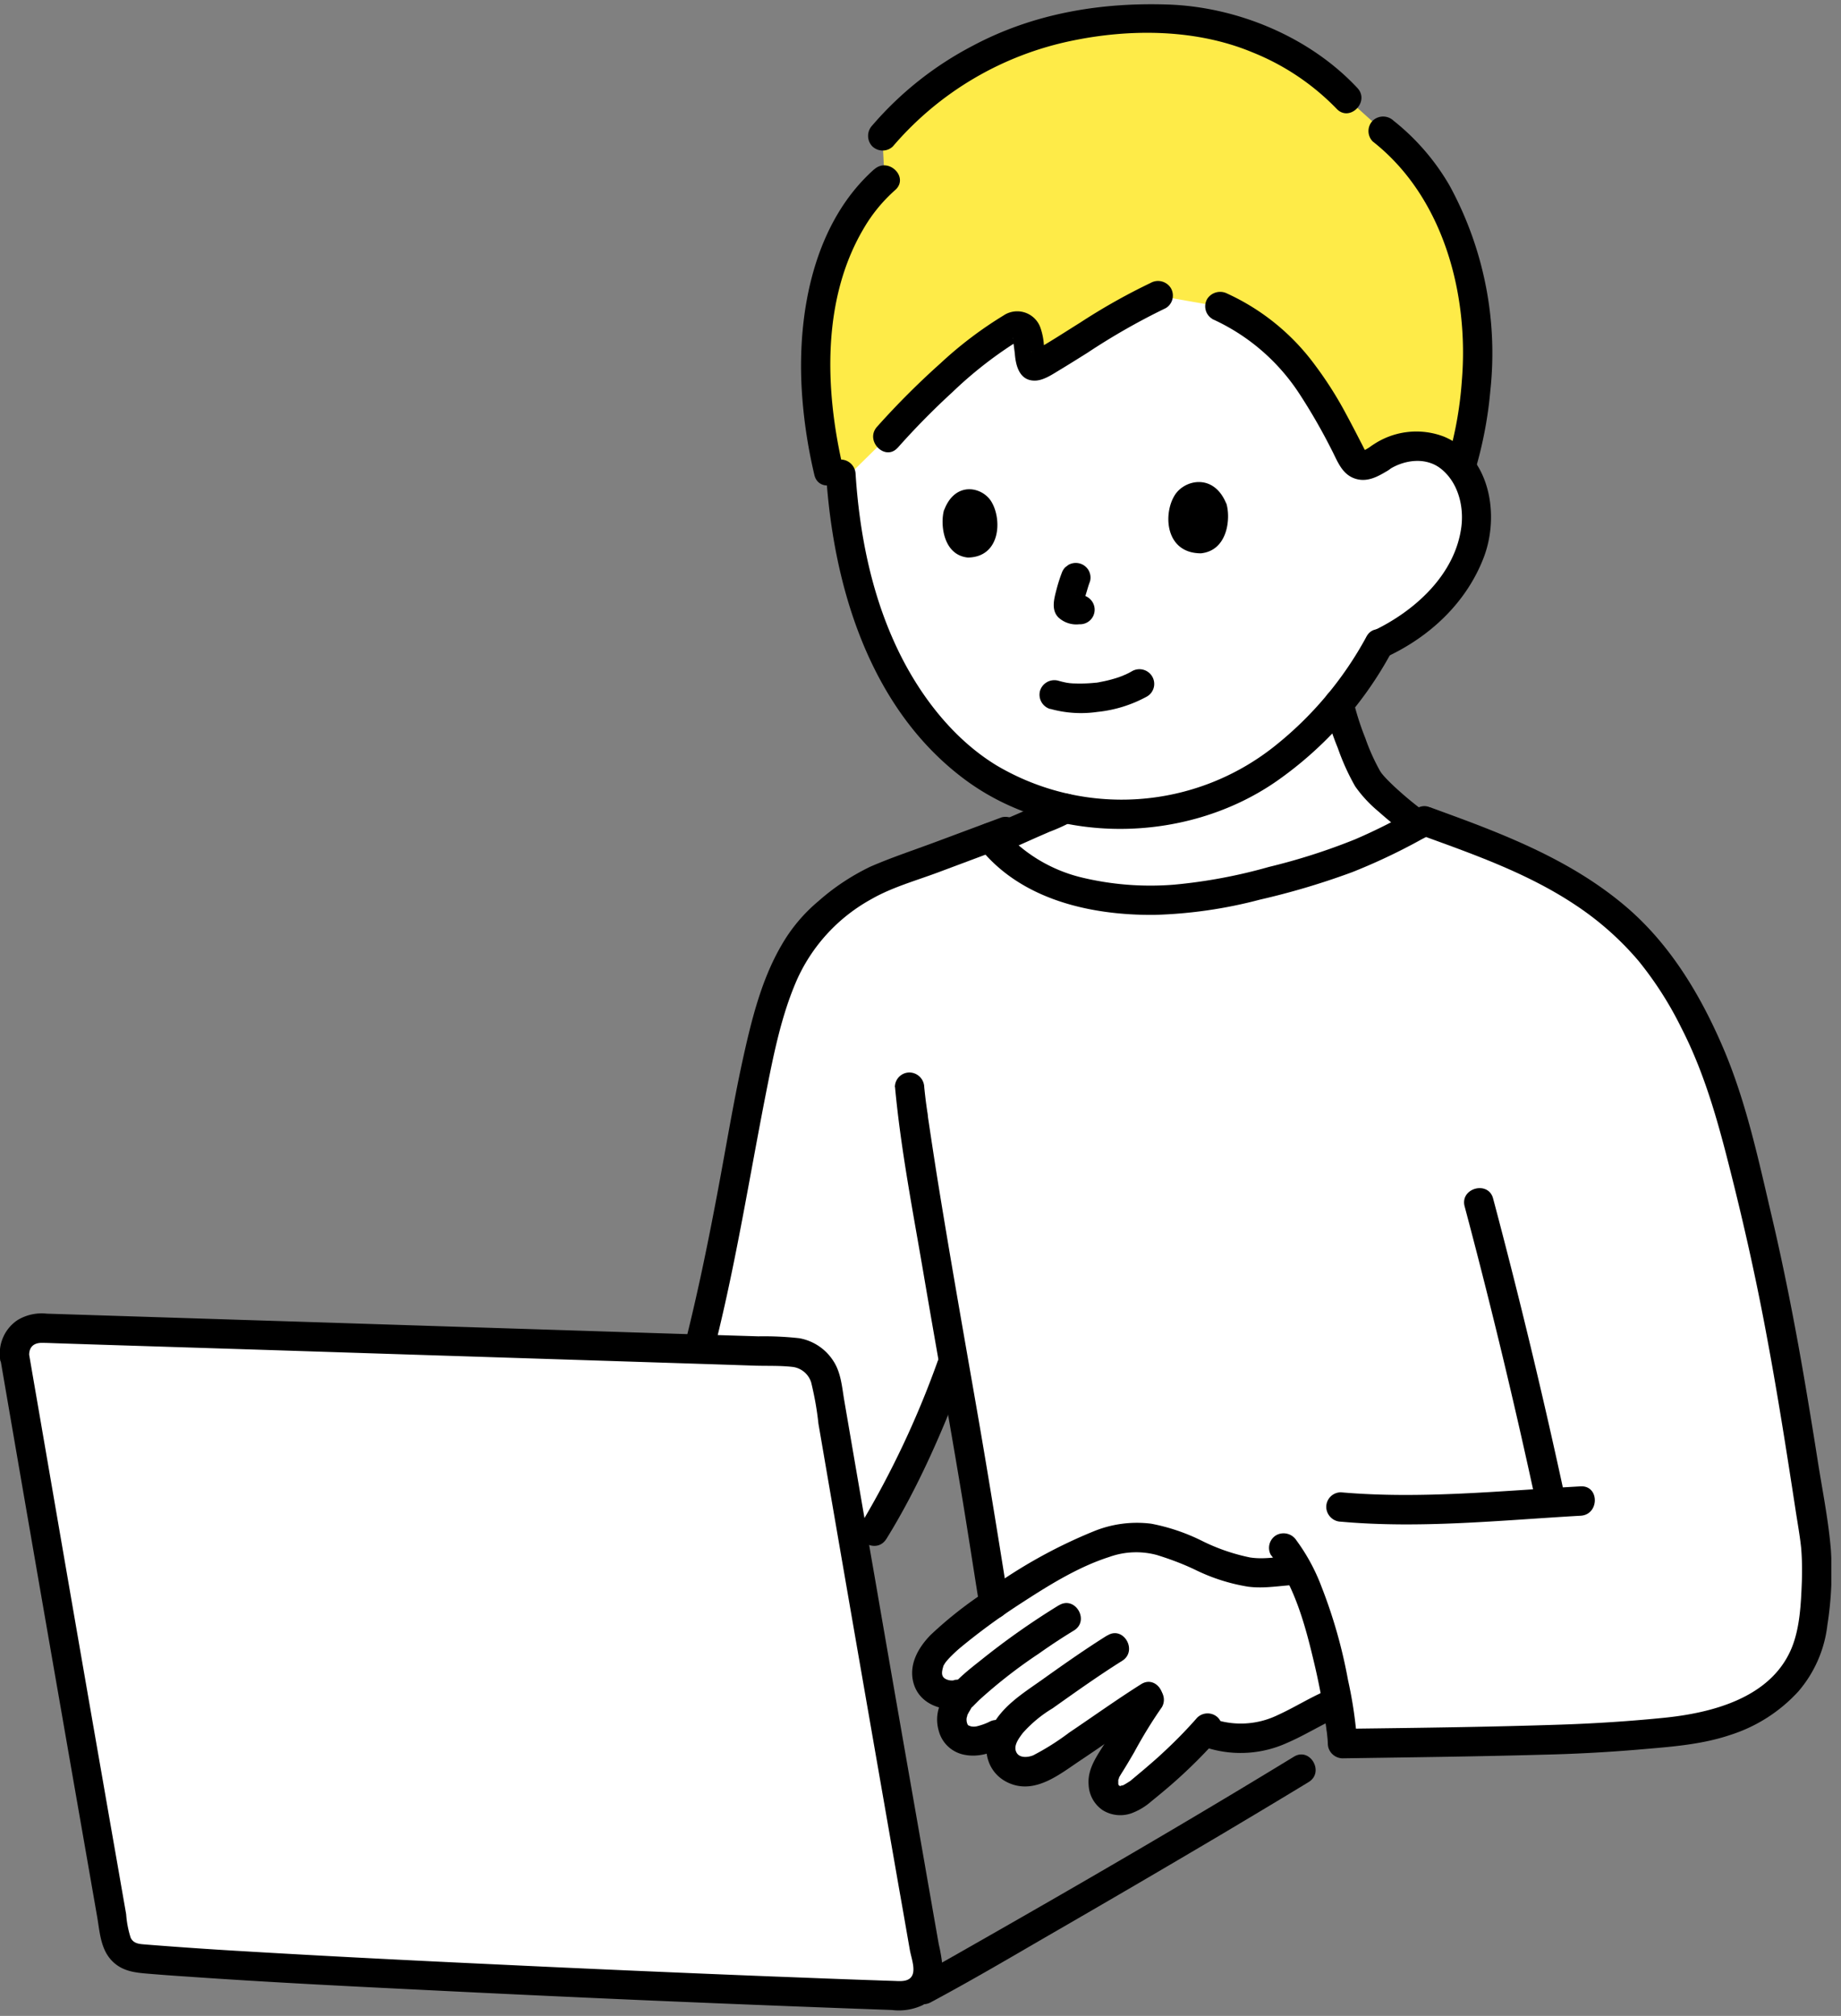
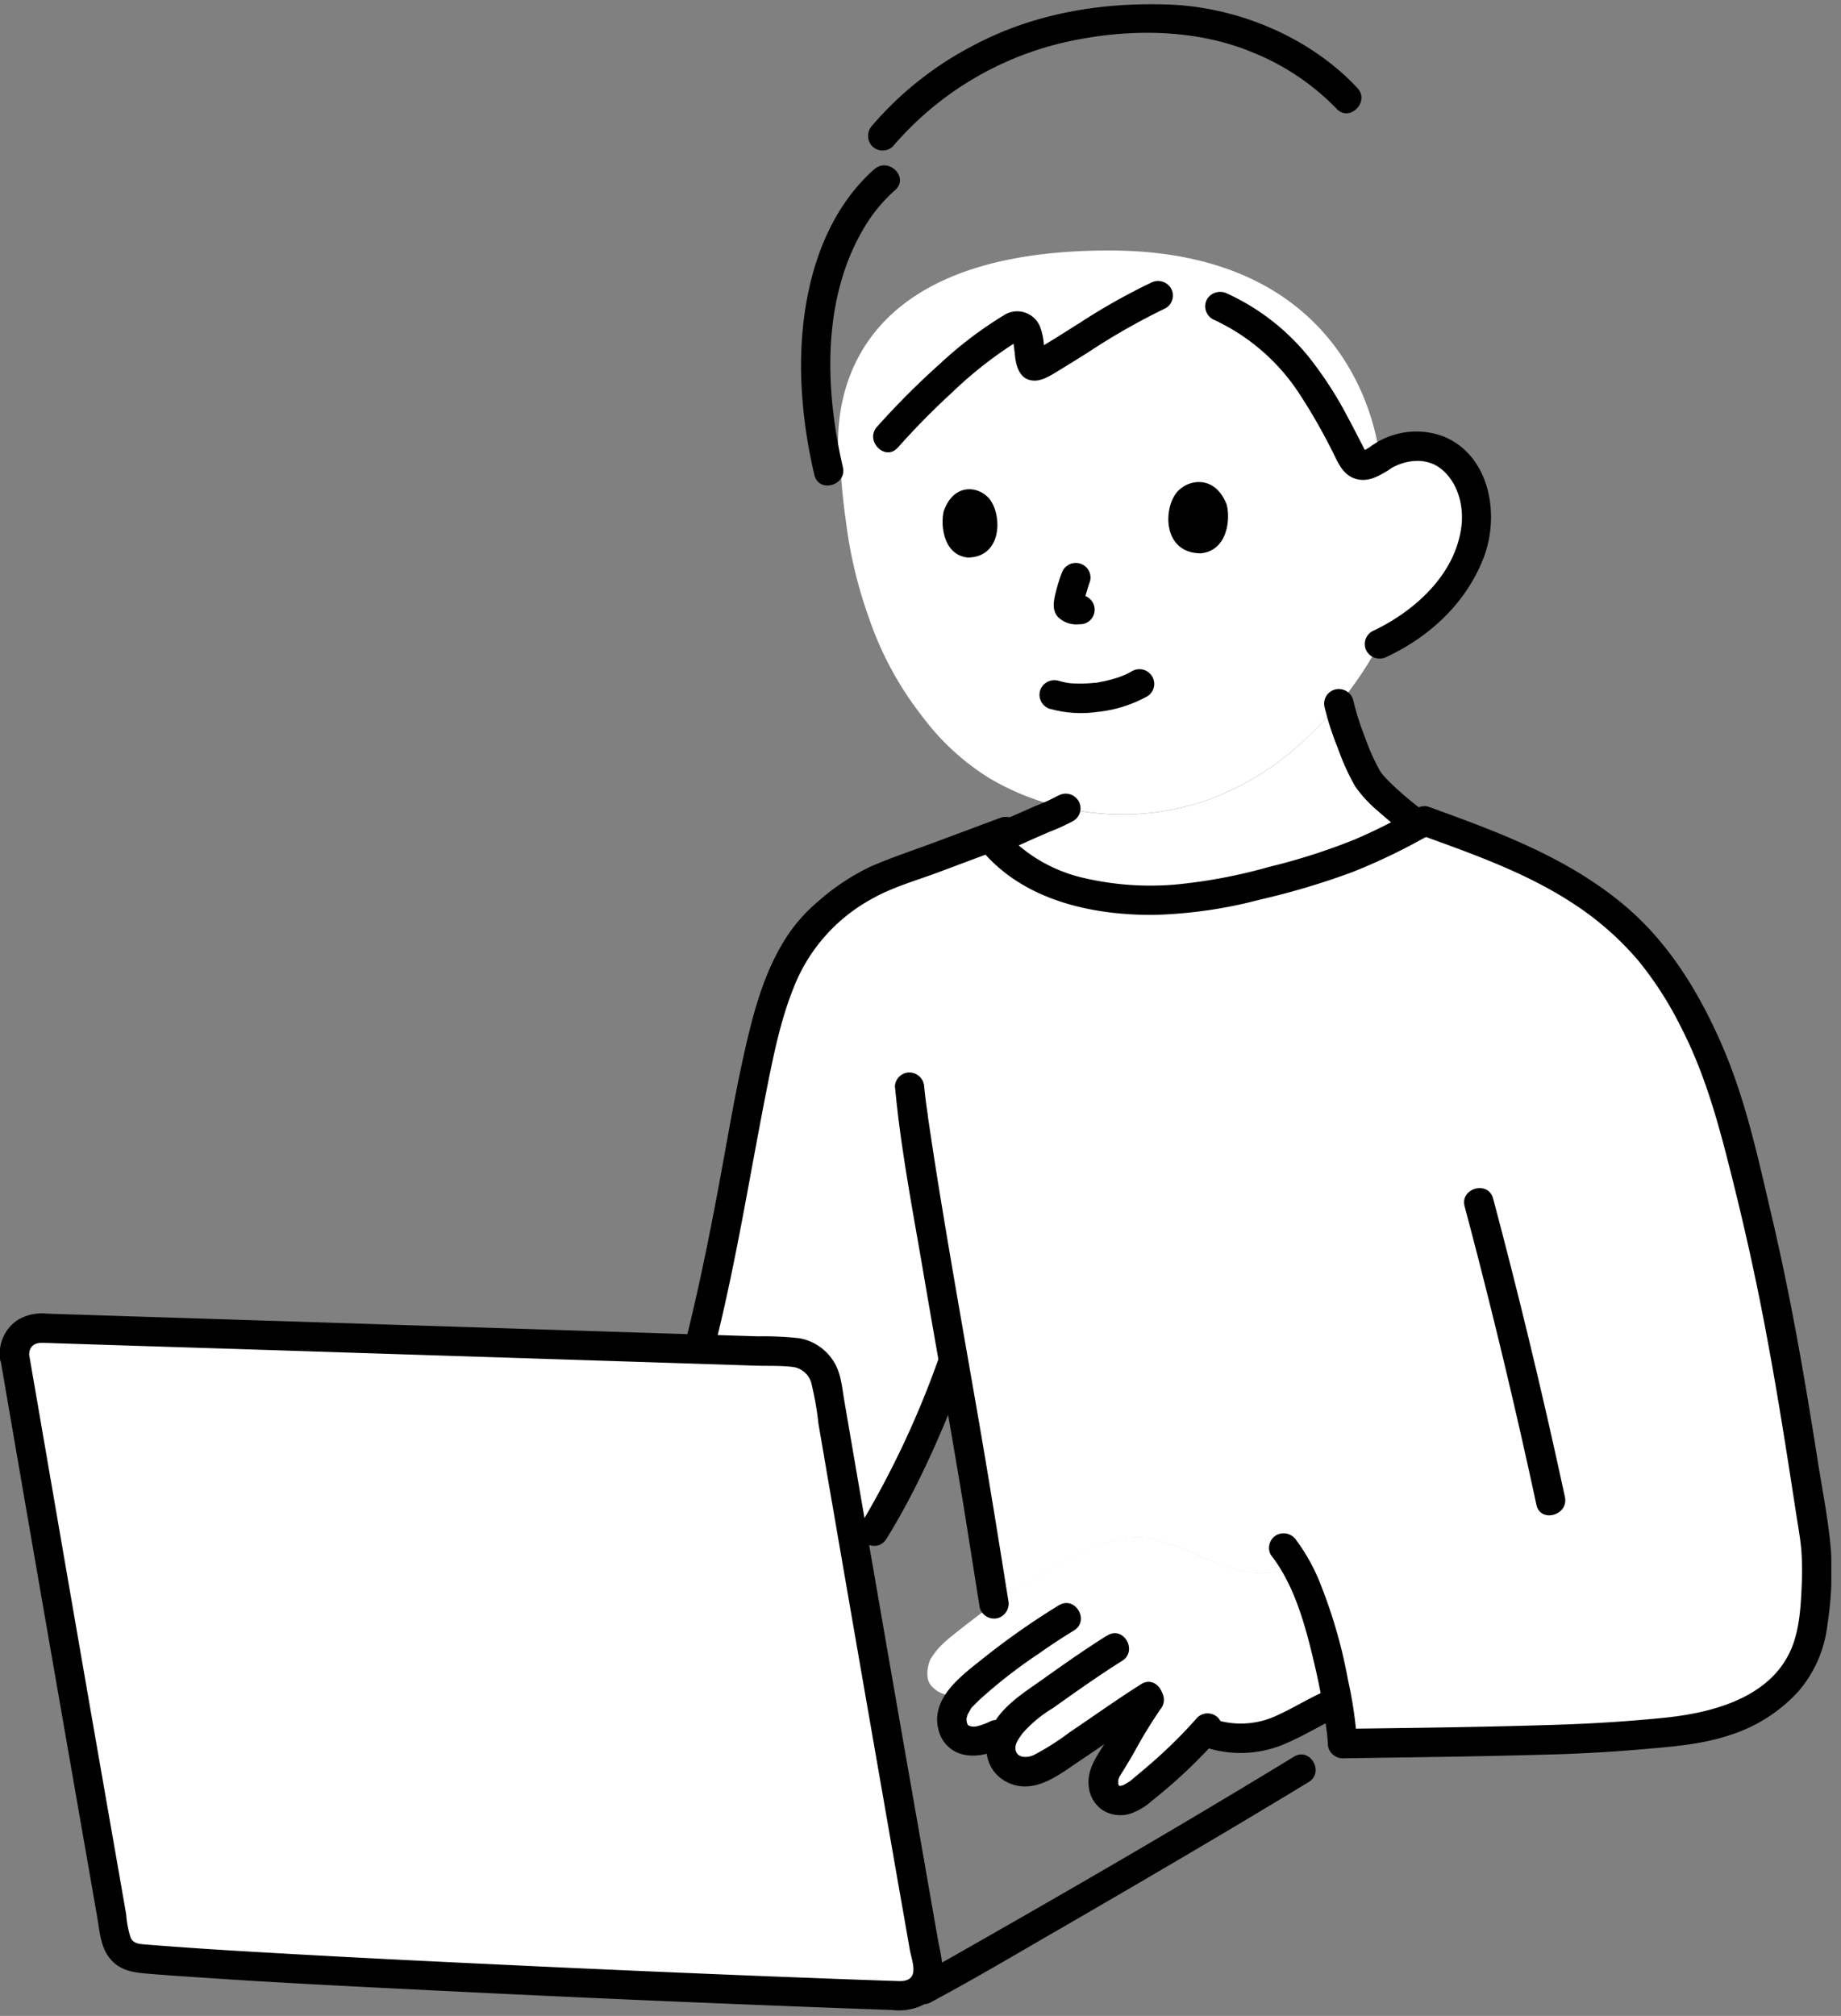
<svg xmlns="http://www.w3.org/2000/svg" width="95" height="104" fill="none">
  <rect width="100%" height="100%" fill="#808080" stroke="none" />
  <g clip-path="url(#a)">
    <path d="M53.026 42.587c.472-.203 1.005-.443 1.74-.765.075-.038.157-.075.225-.12 2.407.532 4.912.397 7.245-.398a14.44 14.44 0 0 0 5.497-3.532c.48-.458.938-.945 1.358-1.455.337 1.297.81 2.557 1.417 3.757.293.585 1.598 1.703 2.625 2.46-.202.113-.42.225-.442.24-2.97 1.688-5.753 2.4-9.12 3.188-2.25.517-4.575.607-6.863.27-2.055-.323-4.072-1.245-5.43-2.798-.022-.022-.037-.045-.06-.067.698-.3 1.193-.518 1.793-.78h.015ZM.773 70.022a8003.66 8003.66 0 0 0 5.198 29.925 1.306 1.306 0 0 0 1.17 1.08c7.087.63 31.072 1.665 39.412 1.927.72.023 1.328-.54 1.35-1.26 0-.09 0-.18-.022-.27-2.055-11.7-3.683-21.09-5.228-30.112a1.9 1.9 0 0 0-1.815-1.575c-6.84-.203-32.115-1.028-38.73-1.238-.72-.022-1.32.54-1.342 1.253 0 .09 0 .172.015.262l-.008.008Z" fill="#fff" />
    <path d="M71.191 23.64c.893-.652 2.385-.892 3.428-.194a3.845 3.845 0 0 1 1.582 3.24 6.315 6.315 0 0 1-1.245 3.487 9.196 9.196 0 0 1-3.787 3.06 18.04 18.04 0 0 1-3.428 4.53 14.531 14.531 0 0 1-5.497 3.533 13.38 13.38 0 0 1-7.425.352 13.314 13.314 0 0 1-3.765-1.5 12.626 12.626 0 0 1-3.473-3.202 17.161 17.161 0 0 1-2.73-5.033 23.18 23.18 0 0 1-1.207-5.077 30.829 30.829 0 0 1-.248-2.363s-2.587-11.55 13.838-11.55c13.237 0 13.957 10.718 13.957 10.718Zm22.463 55.883c-1.335-8.902-2.25-14.445-4.508-22.575-.127-.45-.277-.922-.457-1.41a24.336 24.336 0 0 0-3.27-6.09 14.988 14.988 0 0 0-2.858-2.782c-2.58-2.01-6.097-3.24-9.06-4.328-.09.053-.757.42-.795.443-2.97 1.687-5.752 2.4-9.12 3.187-2.25.518-4.575.608-6.862.27-2.055-.322-4.073-1.245-5.43-2.797-.068-.075-.128-.15-.195-.233l-5.55 2.078a10.303 10.303 0 0 0-2.76 1.747 8.789 8.789 0 0 0-2.64 3.968c-.938 2.632-1.433 5.632-1.943 8.377-.652 3.57-1.23 6.668-2.13 10.223 1.98.06 3.623.112 4.755.15.9.03 1.665.682 1.815 1.575.518 3.007 1.043 6.06 1.59 9.217a68.365 68.365 0 0 0 4.86-10.035l.12-.247c.608 3.487 1.133 6.465 1.275 7.447.203 1.395.57 3.578.81 5.055a33.401 33.401 0 0 1 4.05-2.422c1.29-.653 2.738-1.23 4.148-.93 1.8.39 2.67 1.177 4.462 1.612 1.26.308 1.965.023 3.023 0 1.582 3.038 2.265 8.085 2.295 8.94 1.597-.022 12.112-.142 14.52-.382 1.897-.195 3.847-.233 5.625-.923 1.777-.69 3.405-2.04 3.915-3.877a16.42 16.42 0 0 0 .33-5.243l-.015-.015Z" fill="#fff" />
    <path d="M49.134 88.778v-.105c.007-.36.15-.705.39-.975l.277-.352-.367.075a1.389 1.389 0 0 1-1.44-.533c-.263-.39-.098-1.05.022-1.29a3.73 3.73 0 0 1 .705-.855c.323-.315 1.71-1.372 2.07-1.635a32.848 32.848 0 0 1 4.553-2.782c1.29-.653 2.737-1.23 4.147-.93 1.8.39 2.67 1.177 4.463 1.612 1.26.308 1.965.023 3.022 0 1.035 1.995 1.688 4.853 2.025 6.825l-.217.068c-.45.187-1.598.892-2.91 1.44a4.823 4.823 0 0 1-3.698-.015 26.758 26.758 0 0 1-3.375 3.142c-.225.18-.975.728-1.582.21-.398-.337-.308-1.11-.113-1.417.953-1.455 1.358-2.535 2.408-3.87-1.748 1.08-3.428 2.347-5.168 3.442-.562.36-1.035.668-1.695.548a1.21 1.21 0 0 1-1.02-1.26 1.91 1.91 0 0 1 .338-.885l-.525.24c-.323.165-.66.277-1.02.337a1.262 1.262 0 0 1-1.02-.3 1.197 1.197 0 0 1-.27-.735Z" fill="#fff" />
-     <path d="M59.775 15.25c-2.31 1.034-5.243 3.187-6.24 3.6-.57.24-.3-.863-.54-1.613-.12-.375-.443-.518-.683-.383-2.047 1.118-4.912 3.893-6.525 5.708l-2.782 2.737c-2.025-7.372-.488-13.282 2.64-16.027l-.113-2.258a17.878 17.878 0 0 1 3.225-2.887C53.242.999 57.645.872 60.622 1.007c3.683.165 7.185 2.242 8.873 4.065l1.867 1.68c3.51 2.722 4.755 7.26 4.89 11.122.053 1.433-.292 4.56-.9 6.255a3.22 3.22 0 0 0-.742-.682c-1.05-.698-2.55-.45-3.443.21-.165.097-.337.195-.502.285a.66.66 0 0 1-.878-.263s0-.007-.007-.015c-1.478-2.947-2.61-4.912-4.613-6.487a8.476 8.476 0 0 0-2.242-1.365l-3.165-.555.015-.008Z" fill="#FEEB48" />
    <path d="M54.608 41.042a9.555 9.555 0 0 1-1.162.532c-.308.135-.608.27-.915.405-.263.113-.525.225-.78.338l-.428.187-.202.09c-.06.023-.375.15-.105.045a.781.781 0 0 0-.533.93.775.775 0 0 0 .938.533c.622-.248 1.23-.525 1.837-.795.3-.135.6-.263.908-.398.42-.157.825-.345 1.215-.555a.751.751 0 0 0 .27-1.035.765.765 0 0 0-1.043-.27v-.007Zm18.945.862a17.416 17.416 0 0 1-1.357-1.102 11.47 11.47 0 0 1-.623-.593 4.605 4.605 0 0 1-.255-.285c-.097-.105.023.038-.022-.03-.03-.037-.053-.075-.083-.12-.3-.54-.555-1.102-.757-1.687a14.127 14.127 0 0 1-.63-1.98.77.77 0 0 0-.938-.533.752.752 0 0 0-.532.93c.172.705.397 1.403.675 2.078.24.69.54 1.357.9 1.987.337.48.735.908 1.185 1.283.532.472 1.087.922 1.665 1.342.36.21.825.09 1.042-.27a.773.773 0 0 0-.27-1.035v.015Z" fill="#000" />
    <path d="M73.125 41.68a28.369 28.369 0 0 1-3.195 1.62 31.969 31.969 0 0 1-4.447 1.424 26.945 26.945 0 0 1-4.883.915 15.18 15.18 0 0 1-4.867-.39 7.855 7.855 0 0 1-4.103-2.58.765.765 0 0 0-1.072 0 .78.78 0 0 0 0 1.073c2.145 2.685 5.745 3.487 9.022 3.457a23.796 23.796 0 0 0 5.438-.787 38.629 38.629 0 0 0 4.762-1.418A30.998 30.998 0 0 0 73.89 43c.848-.48.083-1.792-.765-1.305v-.015Zm-26.94 14.4c.308 3.322.968 6.637 1.523 9.93.607 3.554 1.252 7.11 1.845 10.664.352 2.085.667 4.185 1.005 6.27a.77.77 0 0 0 .937.533.781.781 0 0 0 .533-.93c-.54-3.39-1.088-6.78-1.68-10.17-.683-3.923-1.38-7.853-2.01-11.783a325.05 325.05 0 0 1-.42-2.745c-.015-.097-.03-.187-.038-.277 0-.045-.037-.293-.03-.195.015.09-.015-.135-.022-.18-.015-.09-.023-.18-.038-.263a32.56 32.56 0 0 1-.097-.847.775.775 0 0 0-.758-.758.755.755 0 0 0-.757.758l.007-.008Z" fill="#000" />
    <path d="M36.93 69.308c1.058-4.237 1.74-8.55 2.58-12.832.398-2.01.803-4.11 1.643-5.993a8.908 8.908 0 0 1 3.795-4.087c1.065-.615 2.31-.96 3.457-1.388l3.69-1.38a.781.781 0 0 0 .533-.93.775.775 0 0 0-.938-.532l-3.397 1.267c-1.125.42-2.288.803-3.39 1.283-.96.465-1.86 1.057-2.655 1.762a8.433 8.433 0 0 0-1.913 2.273c-1.072 1.83-1.582 3.982-2.032 6.03-.473 2.19-.84 4.41-1.253 6.607-.472 2.513-.982 5.025-1.597 7.508-.233.945 1.23 1.35 1.47.405l.007.007Zm8.813 10.08c1.68-2.715 2.962-5.715 4.087-8.692a.761.761 0 0 0-.532-.93.78.78 0 0 0-.938.532 47.78 47.78 0 0 1-3.937 8.333c-.518.832.802 1.59 1.312.765l.008-.008Z" fill="#000" />
    <path d="M.038 70.224a7078.599 7078.599 0 0 0 3.15 18.195c.607 3.495 1.222 6.998 1.83 10.493.142.832.18 1.732.855 2.34.48.427 1.042.51 1.657.562.705.06 1.41.113 2.115.158 4.275.3 8.565.51 12.848.72 7.025.35 14.053.655 21.082.915l2.46.09a2.878 2.878 0 0 0 1.583-.255 2.076 2.076 0 0 0 1.035-1.8c-.038-.45-.105-.9-.21-1.335l-.255-1.448c-.158-.915-.323-1.837-.48-2.752l-.9-5.138a3979.37 3979.37 0 0 1-1.68-9.66c-.525-3.015-1.043-6.03-1.56-9.045-.12-.697-.165-1.44-.563-2.047a2.629 2.629 0 0 0-1.762-1.178 16.457 16.457 0 0 0-2.108-.097c-3.937-.12-7.875-.248-11.812-.375-4.778-.15-9.563-.308-14.34-.458l-10.568-.337a2.41 2.41 0 0 0-1.507.33A2.064 2.064 0 0 0 0 70.037a.786.786 0 0 0 .758.757c.42 0 .757-.337.757-.757-.06-.473.165-.765.653-.758.27 0 .54.015.817.023l2.063.067 5.46.173c4.537.142 9.075.292 13.612.435l12.638.405 2.28.075c.607.015 1.23-.008 1.837.06.458.045.848.367.983.802.172.705.3 1.41.375 2.13.247 1.425.487 2.843.735 4.268 1.087 6.315 2.19 12.63 3.292 18.945.15.87.308 1.74.458 2.61l.225 1.29c.06.36.24.832.18 1.192-.075.42-.45.465-.81.45-.353-.015-.705-.022-1.058-.037-1.822-.06-3.645-.135-5.467-.203-4.703-.187-9.398-.39-14.1-.615-4.493-.21-8.978-.435-13.47-.705a237.863 237.863 0 0 1-4.65-.322c-.315-.03-.66-.015-.825-.353a5.12 5.12 0 0 1-.233-1.215l-.24-1.372c-.3-1.733-.607-3.465-.907-5.198-1.065-6.09-2.115-12.18-3.165-18.27-.233-1.365-.473-2.73-.705-4.095a.775.775 0 0 0-.938-.532.78.78 0 0 0-.532.937h.015Z" fill="#000" />
    <path d="M66.765 90.631c-5.527 3.375-11.137 6.63-16.77 9.833-.907.517-1.815 1.035-2.73 1.53-.862.465-.097 1.77.765 1.305 2.048-1.095 4.05-2.273 6.053-3.435a906.574 906.574 0 0 0 9-5.258c1.485-.885 2.97-1.77 4.447-2.67.833-.51.068-1.822-.765-1.305Zm8.813-28.395a328.33 328.33 0 0 1 3.705 15.398c.202.952 1.672.547 1.47-.405a330.623 330.623 0 0 0-3.705-15.398c-.248-.937-1.718-.54-1.47.405Z" fill="#000" />
-     <path d="M69.195 78.504c4.103.368 8.273-.075 12.368-.307.975-.053.982-1.568 0-1.515-4.095.225-8.265.667-12.368.307a.755.755 0 0 0-.757.758c.007.412.345.75.757.757ZM49.23 86.687a.694.694 0 0 1-.472-.09c-.21-.143-.15-.383-.09-.6.045-.158.015-.06 0-.023.03-.067.075-.135.112-.195a3.68 3.68 0 0 1 .323-.36c.157-.157.322-.307.495-.45a33.068 33.068 0 0 1 3-2.197c1.432-.93 2.992-1.92 4.635-2.445a4.112 4.112 0 0 1 2.46-.105c.705.217 1.402.48 2.062.802a9.63 9.63 0 0 0 2.648.833c.855.112 1.68-.06 2.535-.098.975-.037.982-1.552 0-1.515-.81.03-1.628.233-2.438.105a10.11 10.11 0 0 1-2.505-.87 10.116 10.116 0 0 0-2.587-.87 5.89 5.89 0 0 0-2.985.398 26.06 26.06 0 0 0-5.438 3.022 20.584 20.584 0 0 0-2.962 2.318c-.66.675-1.17 1.582-.863 2.55.33 1.035 1.478 1.417 2.46 1.245a.761.761 0 0 0 .533-.93.785.785 0 0 0-.938-.533l.015.008Z" fill="#000" />
    <path d="M54.638 82.817a38.683 38.683 0 0 0-4.035 2.842c-1.11.878-2.64 2.048-2.152 3.668a1.69 1.69 0 0 0 1.342 1.207c.72.135 1.373-.105 2.025-.397.36-.21.48-.675.27-1.035a.78.78 0 0 0-1.042-.27 3.09 3.09 0 0 1-.57.21.766.766 0 0 1-.368.022c-.03-.007-.195-.075-.142-.045.045.023-.03-.03-.038-.06a.588.588 0 0 1-.037-.375c-.008.068.03-.105.037-.135-.015.053.068-.127.098-.165.045-.067.127-.255.21-.292-.045.022-.128.142-.03.045.03-.038.06-.068.097-.105l.225-.225a25.731 25.731 0 0 1 3.083-2.4 30.997 30.997 0 0 1 1.8-1.185c.84-.503.075-1.815-.765-1.305h-.008Z" fill="#000" />
    <path d="M57.127 84.377c-1.147.72-2.257 1.5-3.36 2.287-1.005.713-2.1 1.38-2.647 2.535-.518 1.103-.128 2.408 1.08 2.843 1.29.465 2.49-.51 3.495-1.185 1.32-.878 2.61-1.808 3.952-2.663.825-.517.06-1.83-.765-1.305-1.26.795-2.475 1.665-3.712 2.498-.585.442-1.2.832-1.853 1.17-.292.12-.712.142-.862-.143-.173-.315.067-.667.315-.997a6.518 6.518 0 0 1 1.545-1.283c1.185-.84 2.362-1.68 3.592-2.452.825-.518.06-1.83-.765-1.305h-.015Z" fill="#000" />
    <path d="M58.629 87.302a23.87 23.87 0 0 0-1.456 2.37c-.434.757-1.072 1.477-.997 2.407.023.525.285 1.005.72 1.305.443.278.99.338 1.485.165a3.26 3.26 0 0 0 1.027-.615c.39-.315.78-.638 1.163-.975a26.08 26.08 0 0 0 2.28-2.273.78.78 0 0 0 0-1.072.765.765 0 0 0-1.072 0c-.54.615-1.11 1.2-1.71 1.755-.308.293-.63.57-.953.847-.157.136-.315.263-.472.398l-.263.218a.591.591 0 0 1-.112.09c.044-.023.15-.105.037-.03-.105.067-.21.135-.322.195-.113.06.06 0-.068.022-.045.008-.09.023-.135.03.105-.015.03.015 0-.007.008 0 .165.06-.008 0 0 0-.105-.046-.052-.016.09.046-.045-.09.038.046-.045-.076-.045-.143-.03-.038l-.023-.09c-.015-.053-.008-.038 0 .045v-.247.022c0-.03.008-.06.022-.082.015-.023.015-.053.023-.083.03-.127 0 .015-.023.038.053-.083.098-.166.15-.248.225-.353.435-.713.645-1.073.435-.802.908-1.582 1.433-2.332a.758.758 0 0 0-.27-1.035.78.78 0 0 0-1.042.27l-.015-.007Z" fill="#000" />
    <path d="M62.415 90.21a5.787 5.787 0 0 0 3.998-.292c.945-.405 1.815-.967 2.752-1.372.36-.21.48-.675.27-1.035a.78.78 0 0 0-1.042-.27c-.833.36-1.613.855-2.438 1.23a4.364 4.364 0 0 1-3.135.277c-.937-.277-1.342 1.185-.405 1.463Z" fill="#000" />
    <path d="M65.588 80.228c1.215 1.568 1.762 3.608 2.212 5.505.218.908.398 1.823.54 2.745.03.188.053.368.083.555-.03-.195.007.068.015.105.007.075.015.143.03.218.022.202.045.397.052.6 0 .412.345.75.758.757 3.442-.052 6.877-.09 10.32-.187a80.28 80.28 0 0 0 4.845-.255c1.627-.143 3.292-.24 4.845-.765a8.078 8.078 0 0 0 3.51-2.243 6.365 6.365 0 0 0 1.5-3.435c.202-1.282.262-2.58.18-3.87-.128-1.56-.45-3.12-.69-4.665a301.928 301.928 0 0 0-.728-4.425c-.48-2.767-1.02-5.52-1.665-8.25-.675-2.887-1.312-5.842-2.482-8.572-1.17-2.73-2.745-5.355-5.04-7.298-2.355-1.995-5.138-3.247-8.003-4.335-.675-.255-1.357-.502-2.032-.75a.773.773 0 0 0-.938.533.771.771 0 0 0 .533.93c2.685.975 5.415 1.942 7.815 3.532a15.448 15.448 0 0 1 3.3 2.91 18.263 18.263 0 0 1 2.205 3.443c1.327 2.58 2.025 5.332 2.722 8.13.66 2.662 1.245 5.34 1.74 8.04.533 2.865.983 5.737 1.425 8.617.105.698.255 1.53.308 2.108.045.577.052 1.155.03 1.732-.045 1.103-.098 2.333-.518 3.368-1.065 2.602-4.14 3.375-6.66 3.622-1.74.173-3.472.285-5.227.345-3.578.12-7.163.165-10.748.21h-.547l.757.765a21.645 21.645 0 0 0-.472-3.262 25.949 25.949 0 0 0-1.38-4.853 9.885 9.885 0 0 0-1.283-2.362.787.787 0 0 0-1.042-.27.758.758 0 0 0-.27 1.035v-.008Zm5.985-55.935c.802-.562 1.972-.757 2.79-.105.87.698 1.177 1.898 1.05 2.963-.308 2.505-2.445 4.41-4.613 5.422a.758.758 0 0 0-.27 1.035.78.78 0 0 0 1.043.27c2.227-1.042 4.095-2.79 4.987-5.107.84-2.183.345-5.25-2.055-6.248a3.99 3.99 0 0 0-3.69.45.773.773 0 0 0-.27 1.035c.218.36.675.48 1.043.27l-.015.015Z" fill="#000" />
-     <path d="M42.629 24.473c.375 5.813 2.265 12.09 7.14 15.728 4.605 3.435 11.377 3.352 16.057.135a19.29 19.29 0 0 0 6-6.728c.465-.862-.847-1.627-1.312-.765a18.437 18.437 0 0 1-4.763 5.67 12.675 12.675 0 0 1-14.302.99c-2.37-1.432-4.163-3.855-5.288-6.345-1.237-2.722-1.815-5.722-2.01-8.692a.775.775 0 0 0-.757-.758.755.755 0 0 0-.758.758l-.007.007Zm33.57-.472c.352-1.253.592-2.543.705-3.84.397-3.66-.338-7.35-2.1-10.583a11.824 11.824 0 0 0-2.895-3.352.78.78 0 0 0-1.073 0 .765.765 0 0 0 0 1.072c3.653 2.865 4.973 7.89 4.598 12.353a19.067 19.067 0 0 1-.698 3.952c-.285.938 1.185 1.335 1.47.405l-.007-.007Z" fill="#000" />
    <path d="M45.114 8.731c-3.09 2.745-3.953 7.29-3.75 11.228.082 1.53.307 3.052.66 4.545.225.952 1.687.547 1.47-.405-.923-3.983-1.088-8.625 1.05-12.27a8.07 8.07 0 0 1 1.65-2.025c.735-.653-.345-1.718-1.073-1.073h-.007Zm24.93-4.192C67.584 1.906 63.864.36 60.286.234c-3.51-.12-6.975.465-10.095 2.13a17.451 17.451 0 0 0-5.182 4.11.78.78 0 0 0 0 1.072c.3.293.78.293 1.072 0a16.53 16.53 0 0 1 9.27-5.452c3.023-.623 6.39-.593 9.263.6A12.517 12.517 0 0 1 68.97 5.61c.668.713 1.74-.36 1.073-1.072ZM62.55 16.456a10.55 10.55 0 0 1 4.508 3.87c.607.93 1.162 1.898 1.665 2.895.292.563.51 1.215 1.155 1.455.637.233 1.192-.067 1.732-.397.833-.51.068-1.815-.765-1.305l-.382.225c-.053.03-.113.06-.165.09.03 0 .06 0 .082-.03.023-.023.045-.008.083.037a.42.42 0 0 0-.068-.142 8.638 8.638 0 0 0-.195-.383 64.18 64.18 0 0 0-.742-1.417 19.352 19.352 0 0 0-1.59-2.505 11.62 11.62 0 0 0-4.53-3.698.797.797 0 0 0-1.043.27c-.21.36-.09.825.27 1.035h-.015Zm-16.22 6.638a39.095 39.095 0 0 1 2.82-2.865 20.93 20.93 0 0 1 3.135-2.483c.112-.06.225-.12.33-.195.18-.15-.105.023-.195 0 .082.023-.21-.082-.158-.12l.105.803c.045.63.24 1.417 1.043 1.402.435-.007.885-.315 1.245-.532.487-.293.975-.6 1.455-.9a34.202 34.202 0 0 1 4.04-2.304c.36-.21.48-.675.27-1.035a.78.78 0 0 0-1.042-.27 31.84 31.84 0 0 0-3.66 2.063c-.518.322-1.028.652-1.545.967-.195.12-.39.233-.585.345-.083.045-.165.098-.255.135a1.22 1.22 0 0 0-.098.045l-.045.023c.135-.09.27-.038.405.15.615.337.278.247.3.045 0 .022.015.157 0-.045-.015-.128-.015-.255-.022-.39a3.348 3.348 0 0 0-.18-1.013 1.27 1.27 0 0 0-1.92-.637 20.153 20.153 0 0 0-3.233 2.452 41.14 41.14 0 0 0-3.285 3.285c-.645.728.428 1.8 1.073 1.073Zm8.445 6.502a8.368 8.368 0 0 0-.263.84c-.12.458-.277 1.035.105 1.418.26.241.605.37.96.36.045 0 .09-.008.143-.008a.752.752 0 0 0 .54-1.29.767.767 0 0 0-.54-.225c-.09.008-.18.008-.27 0l.202.03a.57.57 0 0 1-.15-.045l.18.075a.861.861 0 0 1-.142-.082l.157.12.12.15v-.015l.075.18s-.007-.023-.007-.038l.03.203v-.15l-.03.202c.037-.247.097-.495.172-.735.06-.195.113-.397.188-.585a.763.763 0 0 0-.075-.585.765.765 0 0 0-1.043-.27l-.157.12a.8.8 0 0 0-.195.338v-.008Zm-6.06-3.285c-.203.705-.06 2.325 1.23 2.453 1.695-.023 1.777-1.988 1.2-2.903-.473-.75-1.853-1.05-2.423.45h-.007Zm14.565-.345c.232.735.097 2.43-1.305 2.58-1.853 0-1.965-2.04-1.35-3.007.502-.795 2.002-1.133 2.647.427h.008Zm-9.083 10.605a5.871 5.871 0 0 0 2.423.158c.9-.09 1.77-.36 2.565-.795a.751.751 0 0 0 .27-1.035.765.765 0 0 0-1.043-.27c-.082.045-.157.09-.24.127-.037.015-.075.038-.112.053-.015 0-.135.06-.053.022.098-.045-.09.038-.09.038-.037.015-.082.03-.12.045a3.19 3.19 0 0 1-.247.082 6.47 6.47 0 0 1-.548.143c-.097.022-.195.037-.292.06l-.135.022c-.15.023.06 0-.03 0a7.74 7.74 0 0 1-1.103.038c-.082 0-.165-.008-.247-.015-.105-.015-.09-.008 0 0-.038 0-.075-.015-.113-.015a4.969 4.969 0 0 1-.48-.113.773.773 0 0 0-.937.533.771.771 0 0 0 .532.93v-.008Z" fill="#000" />
  </g>
  <defs>
    <clipPath id="a">
      <path fill="#fff" transform="translate(0 .219)" d="M0 0h94.5v103.5H0z" />
    </clipPath>
  </defs>
</svg>